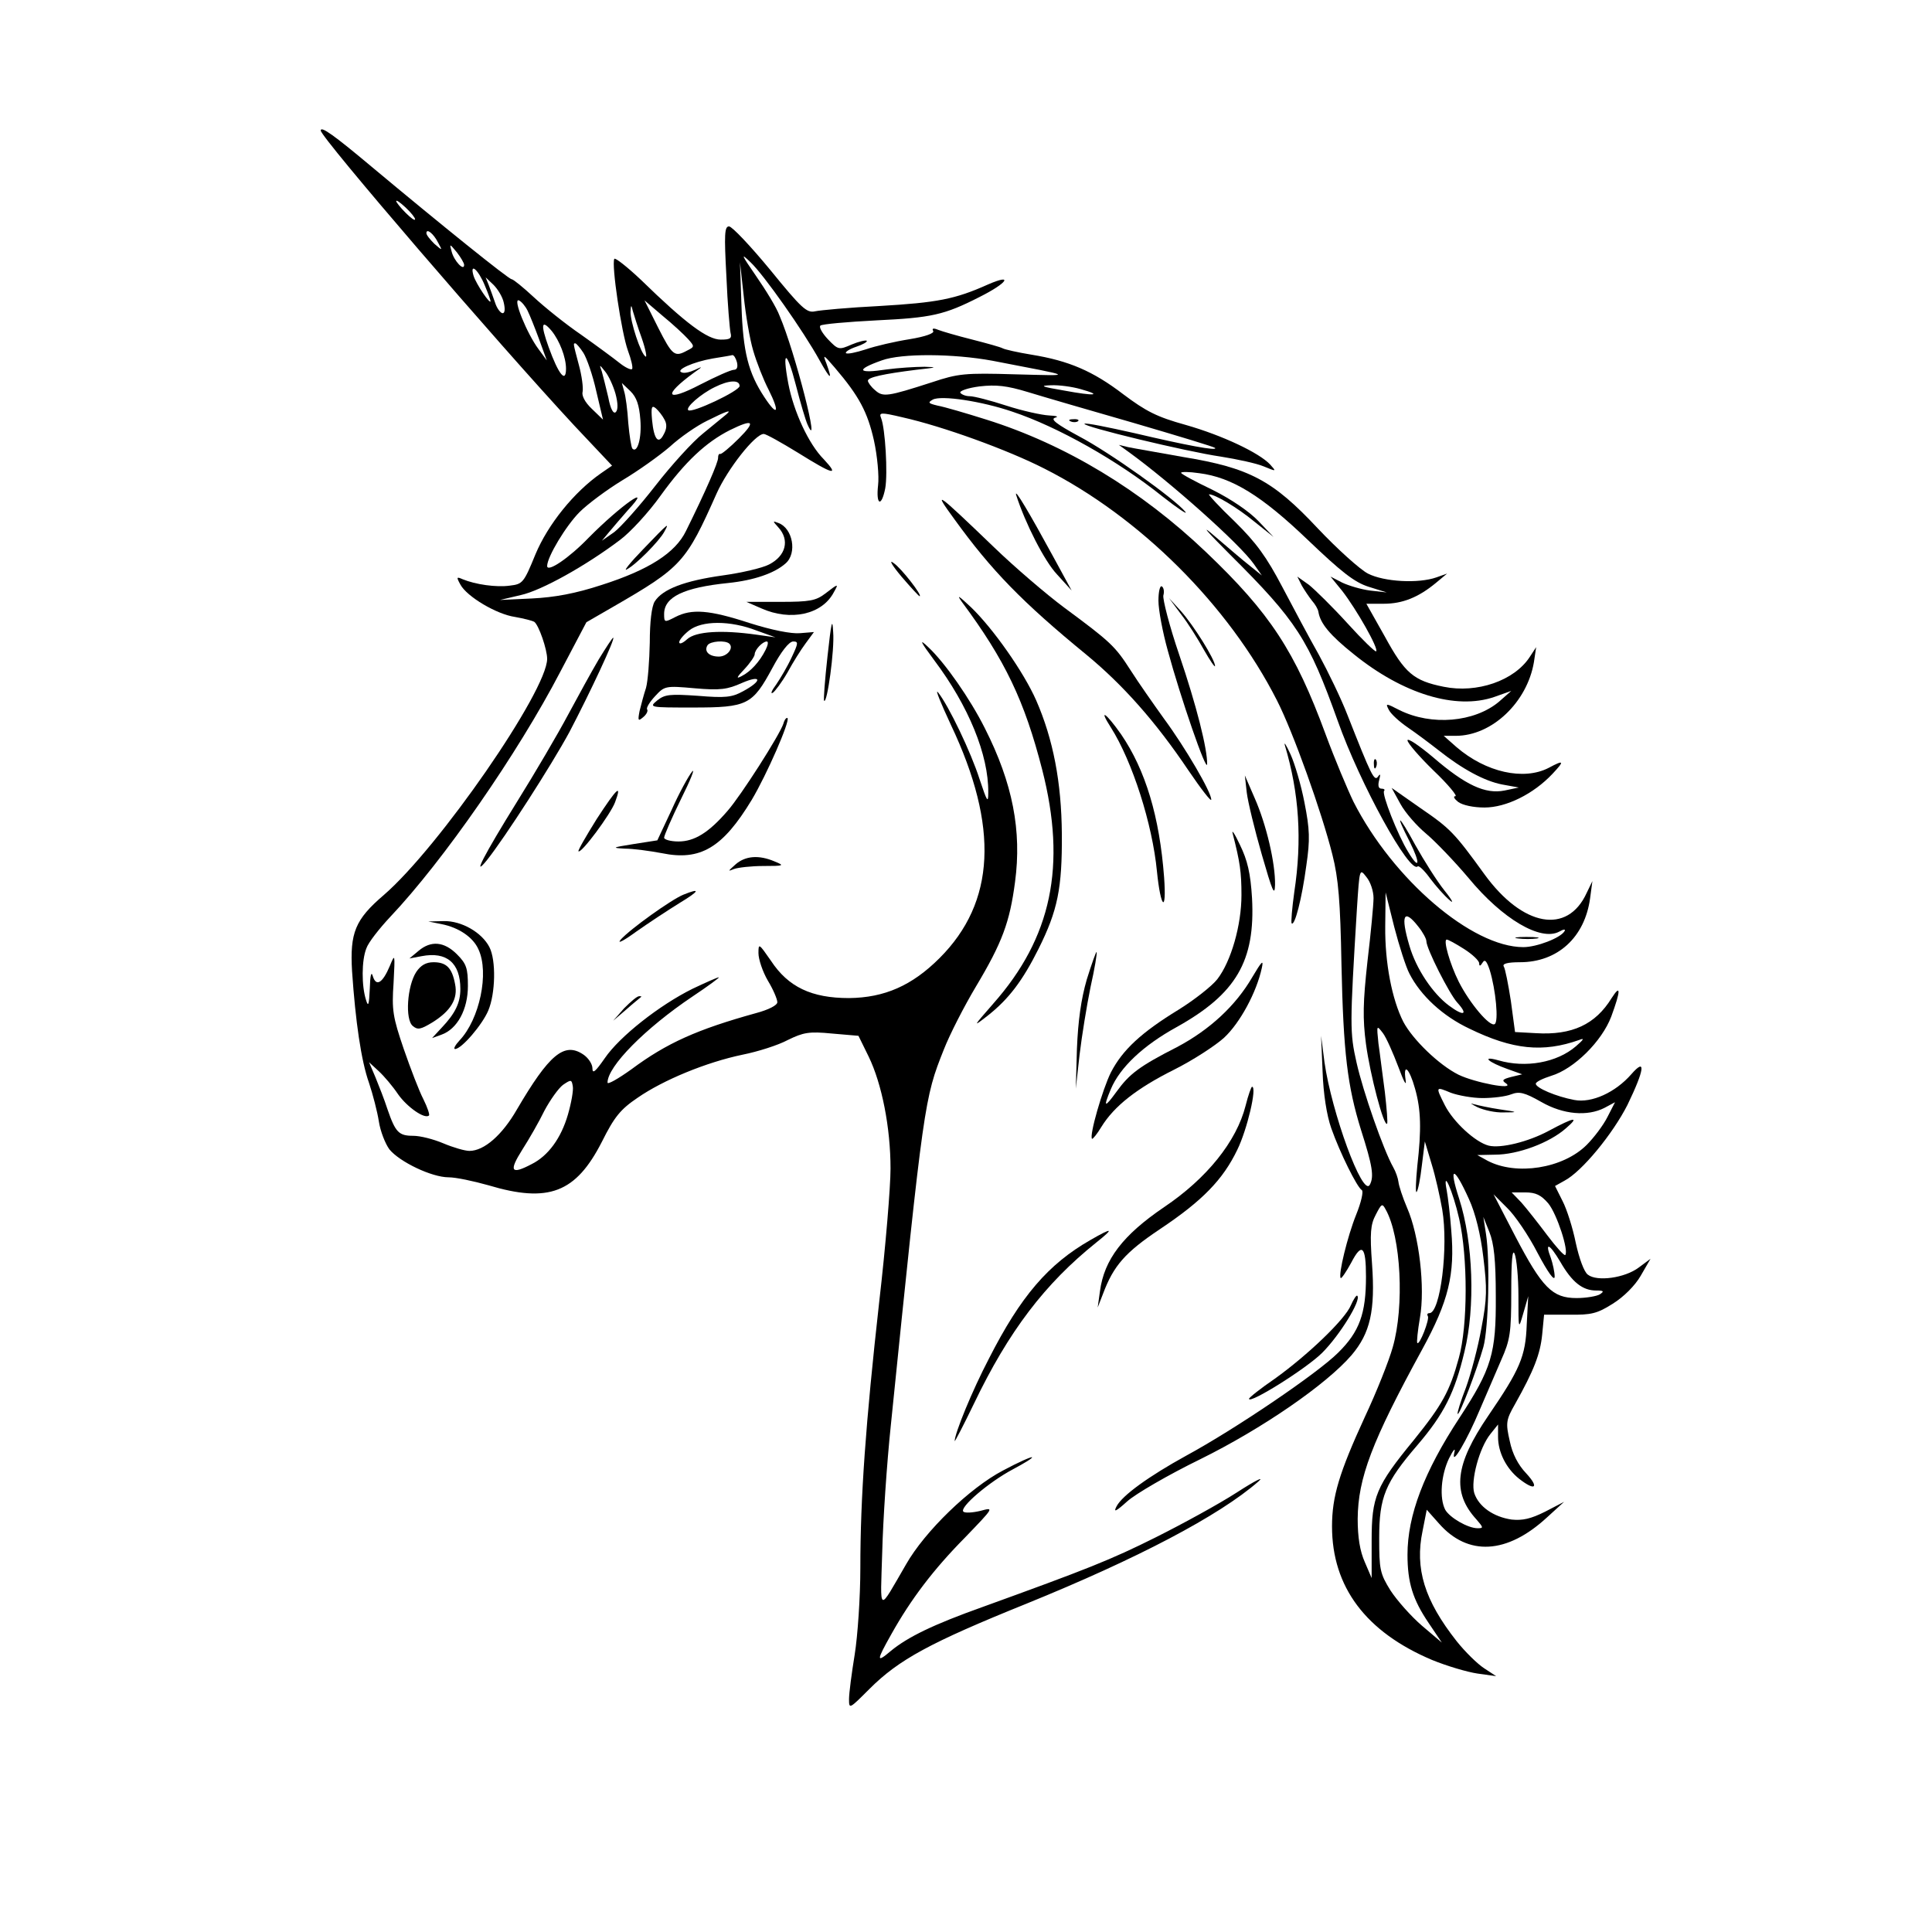
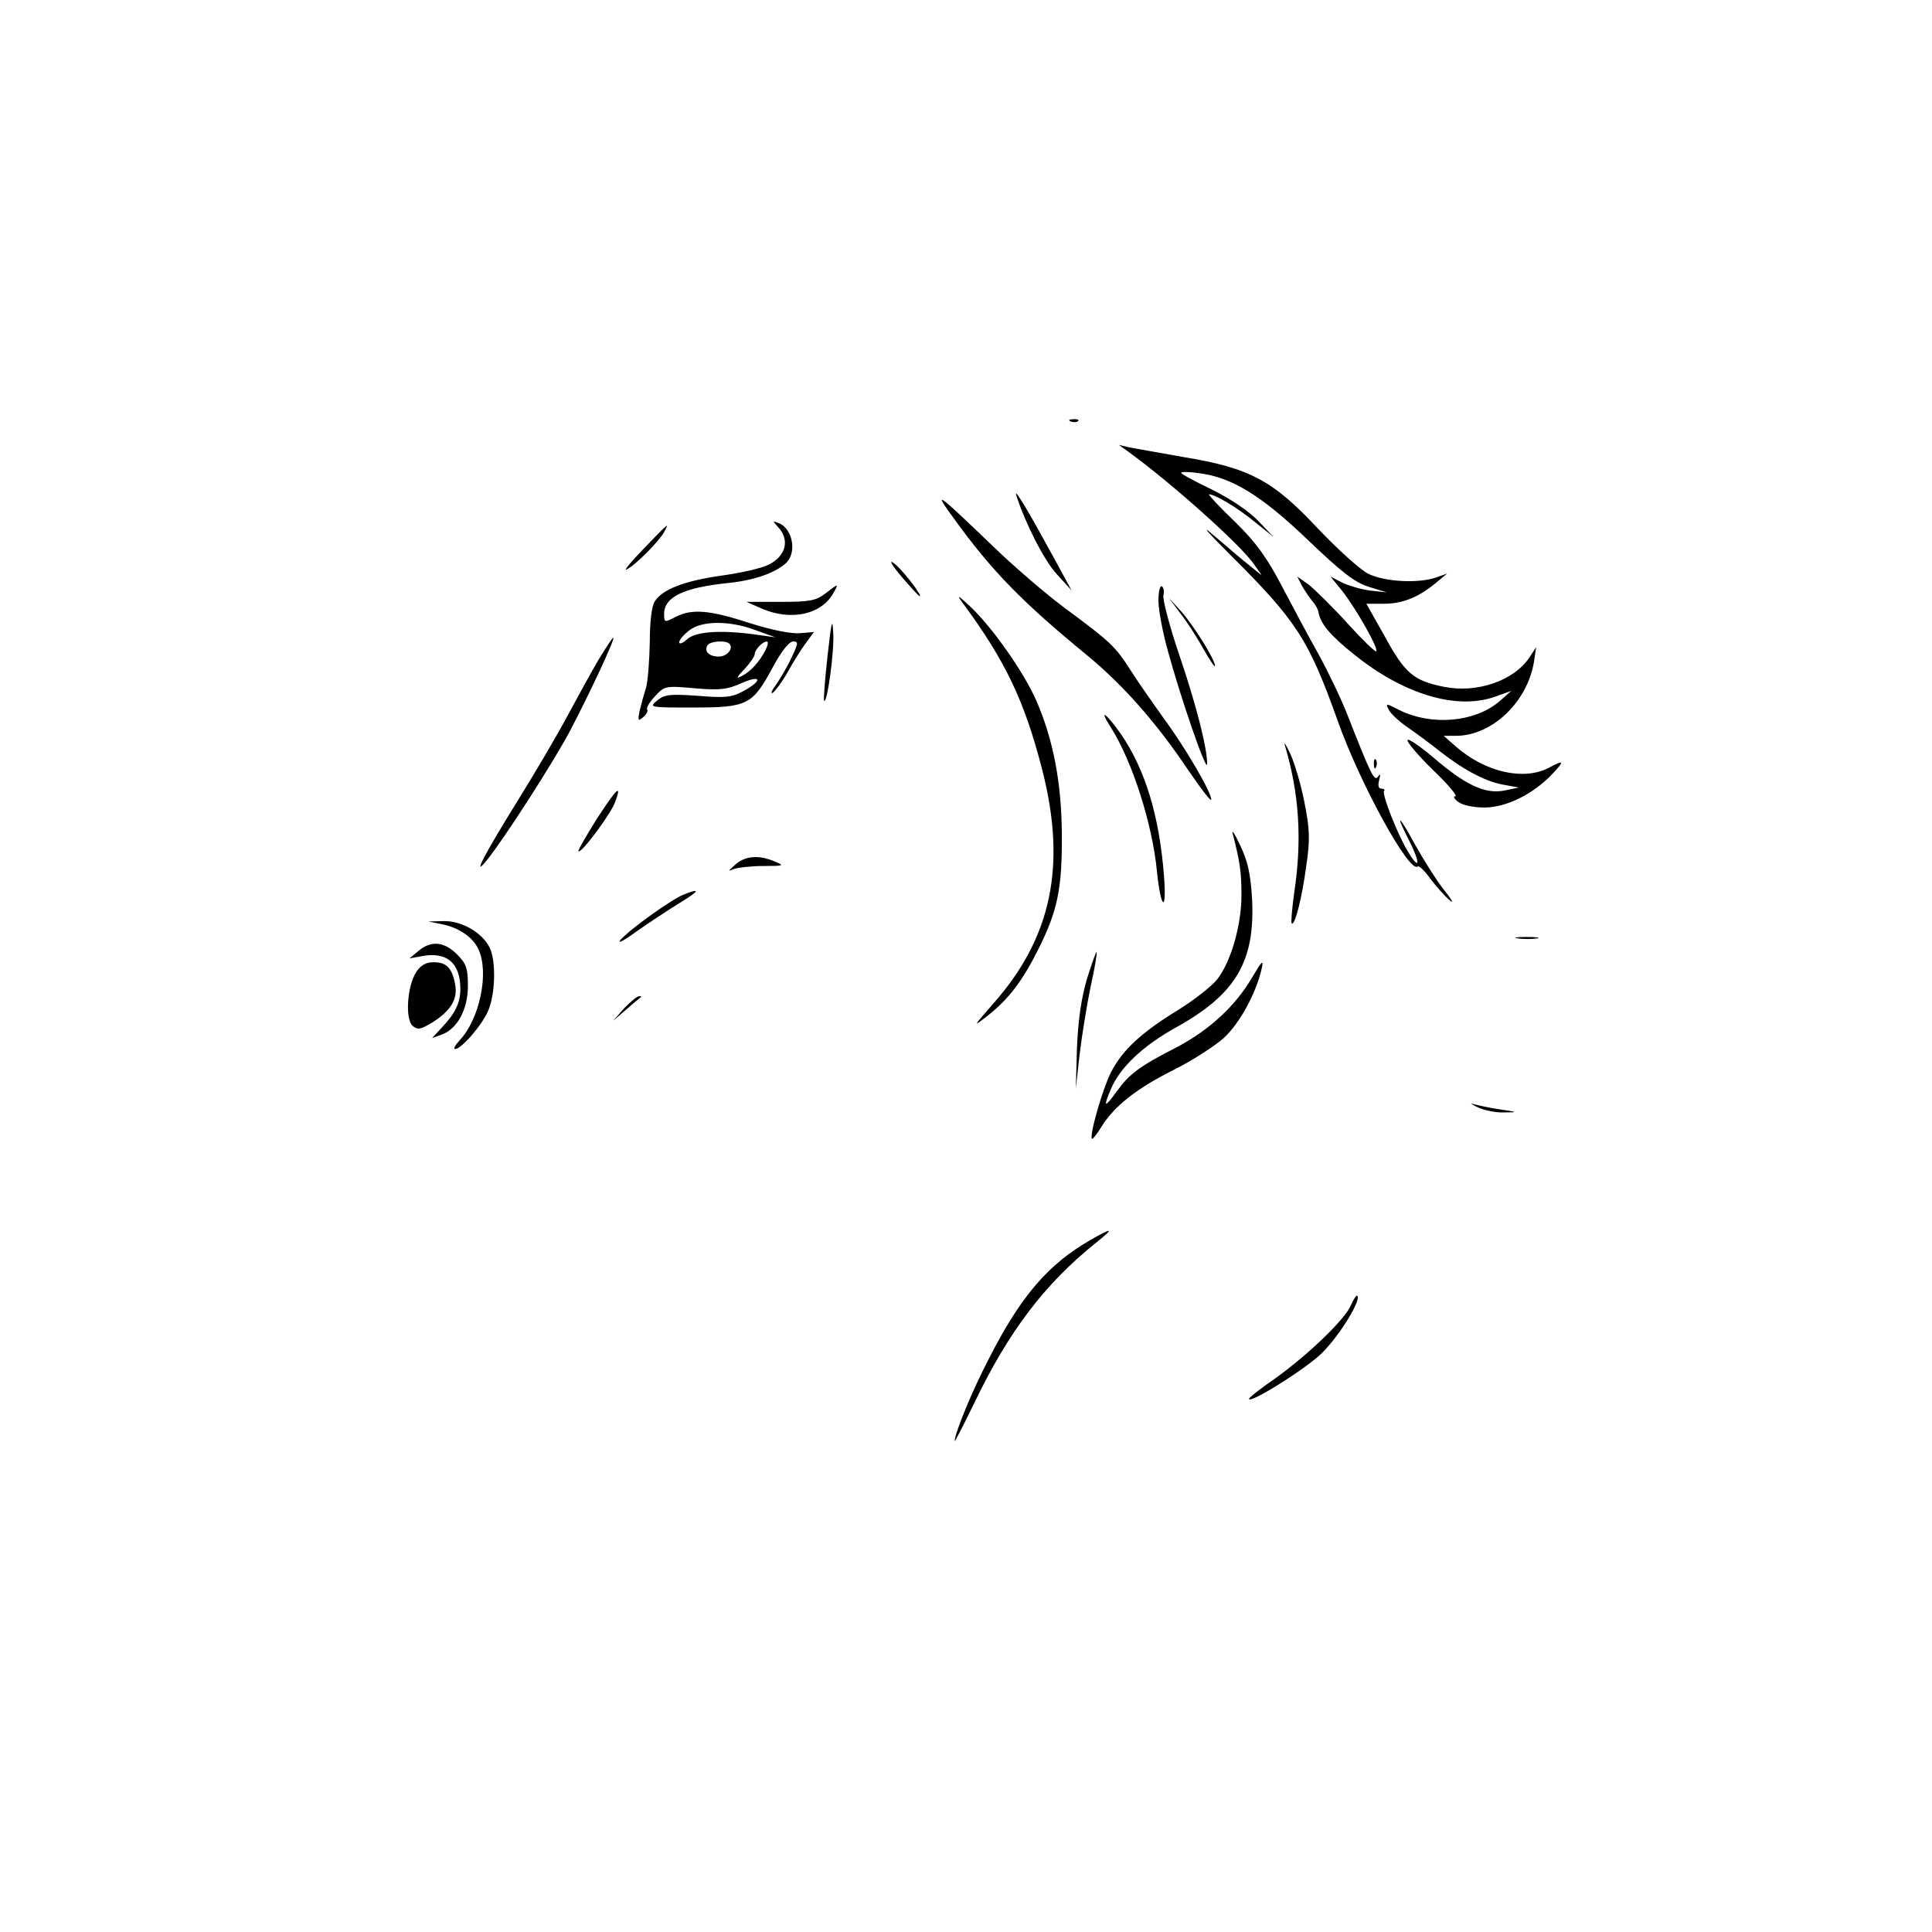
<svg xmlns="http://www.w3.org/2000/svg" version="1.0" width="512pt" height="512pt" viewBox="0 0 512 512" preserveAspectRatio="xMidYMid meet">
  <g transform="translate(0,512) scale(0.1,-0.1)" fill="#000000" stroke="none">
-     <path d="M850 4774 c0 -18 465 -559 673 -783 l99 -105 -29 -20 c-72 -50 -141 -136 -174 -215 -31 -76 -34 -79 -68 -83 -36 -5 -91 3 -125 17 -16 7 -17 6 -6 -14 17 -32 96 -79 145 -86 23 -4 46 -10 51 -13 12 -9 34 -73 34 -98 0 -85 -287 -500 -433 -626 -76 -65 -90 -100 -84 -202 9 -132 24 -237 45 -296 10 -30 22 -76 26 -102 4 -26 17 -59 28 -74 27 -33 112 -74 157 -74 19 0 66 -10 105 -21 160 -48 232 -20 301 115 33 66 49 86 95 117 68 47 182 94 278 114 40 8 94 25 120 39 41 20 56 23 117 17 l70 -6 27 -55 c35 -72 58 -188 58 -297 0 -48 -13 -207 -30 -353 -36 -322 -50 -519 -50 -705 0 -77 -7 -180 -15 -230 -8 -49 -15 -102 -15 -118 0 -27 1 -26 54 27 78 78 161 123 416 226 293 119 511 233 615 324 17 15 -9 2 -57 -29 -48 -31 -145 -84 -215 -119 -120 -60 -181 -84 -460 -185 -129 -46 -197 -79 -242 -116 -39 -33 -39 -27 1 44 52 93 112 172 195 256 78 81 78 81 41 71 -21 -5 -41 -6 -45 -2 -11 11 67 78 131 112 30 16 53 30 51 32 -2 2 -36 -13 -77 -35 -88 -46 -207 -161 -257 -249 -75 -129 -68 -132 -63 33 2 82 12 234 23 338 87 855 89 865 140 993 16 41 54 115 85 167 70 117 90 171 104 278 18 135 -6 261 -80 407 -39 78 -106 174 -150 215 -25 24 -22 16 16 -35 91 -121 144 -251 143 -350 0 -30 -3 -25 -23 35 -23 72 -82 195 -110 230 -9 11 7 -28 34 -86 128 -270 118 -470 -30 -618 -73 -73 -146 -105 -240 -106 -99 0 -161 29 -207 99 -32 46 -33 47 -33 20 0 -16 11 -49 25 -73 14 -23 25 -49 25 -57 0 -8 -23 -20 -57 -29 -155 -43 -236 -79 -330 -149 -35 -25 -63 -41 -63 -35 0 43 100 144 225 228 42 28 73 51 70 51 -4 0 -35 -14 -69 -30 -89 -44 -194 -127 -233 -184 -25 -36 -33 -43 -33 -27 0 11 -11 28 -25 37 -50 33 -90 -1 -175 -146 -39 -68 -87 -110 -126 -110 -12 0 -43 9 -69 20 -26 11 -61 20 -80 20 -38 0 -47 9 -68 70 -8 25 -23 63 -32 85 l-17 40 26 -24 c14 -13 37 -40 51 -61 24 -34 71 -67 82 -56 2 2 -4 21 -15 43 -11 21 -34 81 -52 133 -29 85 -32 103 -27 175 4 78 4 79 -10 45 -19 -45 -36 -56 -45 -27 -4 14 -7 3 -8 -33 -2 -43 -4 -50 -10 -30 -12 37 -12 105 1 137 5 15 34 52 63 83 141 149 338 433 451 650 l69 131 71 41 c182 105 193 118 274 300 29 65 102 158 125 158 6 0 47 -23 91 -50 93 -58 111 -63 68 -17 -40 40 -80 127 -94 201 -17 91 -4 89 20 -4 12 -47 26 -94 31 -105 37 -83 -33 193 -74 288 -8 22 -37 69 -62 105 -40 58 -42 63 -15 37 35 -33 140 -182 183 -260 29 -52 35 -55 18 -8 -10 25 -8 24 22 -11 65 -76 87 -118 104 -193 9 -41 14 -95 11 -119 -6 -53 9 -59 19 -8 7 39 0 159 -11 186 -6 15 -2 16 57 2 107 -24 278 -86 376 -136 253 -128 488 -362 616 -614 43 -84 119 -297 147 -409 16 -63 21 -124 24 -290 5 -236 16 -324 52 -440 30 -94 35 -123 23 -145 -19 -33 -101 192 -120 325 l-9 70 4 -95 c2 -59 11 -116 23 -150 23 -65 68 -156 81 -164 5 -3 -2 -33 -15 -65 -23 -57 -48 -160 -41 -168 2 -2 15 17 28 41 28 54 39 44 39 -37 0 -98 -17 -146 -74 -202 -54 -54 -272 -202 -403 -273 -98 -54 -169 -105 -184 -134 -9 -17 -2 -14 28 13 22 20 110 71 194 112 164 81 334 198 401 276 49 58 63 117 54 242 -6 81 -4 104 10 130 15 29 17 31 26 14 41 -72 50 -257 19 -365 -10 -36 -43 -119 -74 -185 -68 -148 -87 -211 -87 -290 0 -161 90 -280 265 -354 39 -16 93 -32 120 -36 l50 -7 -32 21 c-17 11 -50 43 -73 72 -85 108 -111 192 -90 292 l11 56 32 -36 c77 -88 181 -82 287 16 l45 41 -50 -26 c-38 -19 -60 -24 -89 -21 -48 7 -87 34 -99 70 -10 32 13 120 43 157 l20 25 0 -33 c0 -41 22 -84 56 -111 42 -33 54 -24 19 14 -22 23 -37 52 -44 86 -11 48 -10 56 14 98 50 89 67 133 72 185 l5 52 67 0 c58 -1 74 3 115 29 29 18 59 48 74 74 l26 45 -31 -23 c-37 -28 -111 -38 -135 -19 -10 7 -23 43 -32 84 -8 40 -24 90 -35 111 l-20 40 25 14 c46 24 128 124 167 201 45 93 50 127 10 81 -42 -48 -105 -77 -151 -68 -48 9 -102 32 -102 43 0 5 19 14 41 21 60 18 134 91 159 157 25 68 26 88 1 49 -43 -70 -105 -99 -201 -93 l-55 3 -11 82 c-7 45 -15 86 -19 92 -4 7 10 11 43 11 100 0 172 66 186 170 l6 45 -15 -31 c-51 -112 -170 -90 -271 49 -79 109 -90 121 -169 175 l-77 54 23 -42 c13 -24 44 -59 68 -79 24 -20 75 -73 113 -118 90 -109 191 -168 240 -142 12 7 18 7 14 1 -11 -18 -74 -42 -109 -42 -136 0 -345 179 -450 385 -16 33 -50 114 -74 179 -81 220 -147 321 -317 483 -172 164 -372 285 -582 351 -54 17 -112 34 -129 37 -25 6 -27 8 -13 16 22 12 129 -4 211 -32 120 -40 280 -130 398 -225 41 -32 68 -50 60 -40 -28 34 -200 157 -282 200 -59 32 -76 45 -63 49 11 3 4 5 -16 6 -19 1 -70 12 -113 26 -43 14 -86 25 -97 25 -10 0 -21 4 -25 9 -3 5 20 13 51 17 44 5 72 2 128 -15 39 -12 166 -49 281 -82 116 -34 212 -63 215 -66 8 -9 -77 7 -213 39 -71 16 -130 28 -133 25 -7 -7 271 -74 361 -87 44 -7 95 -18 114 -26 34 -14 34 -14 17 5 -29 31 -126 77 -224 105 -76 21 -105 36 -165 81 -81 62 -145 89 -243 105 -37 6 -72 14 -77 17 -5 3 -41 13 -80 23 -40 10 -81 22 -91 26 -12 5 -17 4 -13 -3 4 -6 -20 -15 -63 -22 -38 -6 -90 -18 -116 -27 -25 -8 -48 -13 -52 -10 -3 3 9 11 27 17 18 6 30 13 28 16 -3 2 -21 -2 -40 -10 -34 -15 -36 -14 -63 14 -15 16 -24 32 -20 36 3 4 71 10 149 14 145 7 179 14 273 62 74 37 91 63 22 33 -87 -39 -134 -48 -288 -57 -80 -4 -156 -11 -170 -14 -22 -5 -36 8 -119 110 -52 63 -101 115 -109 115 -12 0 -13 -21 -7 -132 3 -73 9 -141 11 -150 4 -15 -1 -18 -26 -18 -35 0 -93 43 -211 158 -37 35 -69 60 -71 56 -8 -15 19 -196 36 -243 9 -24 14 -46 11 -49 -3 -3 -18 4 -33 16 -15 12 -61 46 -102 75 -41 28 -97 73 -126 100 -28 26 -54 47 -58 47 -8 0 -189 146 -371 298 -99 83 -135 109 -135 96z m250 -235 c0 -5 -11 3 -25 17 -14 14 -25 28 -25 31 0 4 11 -4 25 -17 14 -13 25 -27 25 -31z m61 -62 c12 -22 12 -22 -10 -3 -11 11 -21 23 -21 28 0 14 19 -1 31 -25z m69 -59 c0 -18 -27 11 -33 35 -6 22 -6 22 14 -2 10 -13 19 -28 19 -33z m766 -227 c9 -31 27 -77 41 -104 30 -60 24 -73 -11 -20 -43 65 -57 120 -61 243 l-4 115 10 -90 c5 -49 16 -114 25 -144z m-711 172 c8 -19 15 -38 15 -41 0 -11 -38 45 -45 67 -11 37 13 16 30 -26z m50 -45 c4 -17 3 -28 -3 -28 -5 0 -15 12 -20 28 -5 15 -13 36 -17 47 l-8 20 21 -20 c11 -11 24 -32 27 -47z m63 -21 c6 -12 20 -47 31 -77 l20 -55 -22 30 c-30 40 -69 135 -52 129 7 -3 17 -15 23 -27z m425 -75 c18 -20 18 -21 -2 -31 -33 -18 -39 -14 -77 61 l-36 72 48 -41 c27 -22 57 -50 67 -61z m-122 1 c10 -29 14 -51 10 -48 -13 7 -41 94 -40 119 1 19 2 19 6 2 3 -10 13 -43 24 -73z m-239 20 c21 -26 38 -70 38 -100 0 -40 -20 -15 -46 57 -22 61 -19 75 8 43z m84 -58 c9 -14 25 -60 34 -101 l18 -76 -30 29 c-18 17 -27 35 -24 45 2 10 -2 42 -10 71 -16 60 -15 57 -9 57 2 0 12 -11 21 -25z m407 -25 c3 -13 0 -20 -8 -20 -8 0 -48 -18 -89 -39 -92 -48 -101 -30 -16 32 23 16 23 17 2 7 -13 -6 -28 -10 -35 -7 -19 6 30 28 82 37 25 4 49 8 52 9 4 0 9 -8 12 -19z m677 4 c223 -43 218 -40 60 -36 -133 4 -151 2 -220 -21 -118 -38 -130 -40 -151 -21 -11 9 -19 21 -19 25 0 9 40 18 128 29 54 6 59 7 22 8 -25 0 -70 -3 -100 -7 -78 -12 -84 -1 -13 24 52 19 190 18 293 -1z m-999 -87 c7 -26 7 -43 1 -49 -6 -6 -14 7 -20 39 -6 26 -14 57 -17 68 -7 20 -7 20 9 0 9 -11 21 -37 27 -58z m329 20 c0 -13 -127 -73 -136 -64 -8 7 33 43 70 61 38 19 66 20 66 3z m-263 -89 c4 -49 -8 -90 -21 -77 -3 3 -8 34 -11 68 -2 34 -7 72 -11 84 l-6 22 23 -22 c16 -16 23 -36 26 -75z m1166 81 c61 -17 38 -19 -43 -4 -59 10 -67 13 -35 14 22 1 57 -4 78 -10z m-1102 -81 c7 -12 6 -25 -2 -39 -14 -28 -26 -14 -31 38 -3 34 -1 40 10 31 7 -6 18 -20 23 -30z m164 14 c-6 -5 -33 -27 -61 -50 -28 -22 -85 -85 -127 -139 -42 -54 -91 -109 -109 -123 l-33 -23 20 24 c11 13 33 39 49 57 70 75 -19 13 -104 -73 -52 -54 -110 -93 -110 -75 0 24 50 107 86 143 21 21 72 59 113 84 42 25 98 65 126 89 27 25 72 56 99 69 52 26 67 31 51 17z m33 -64 c-24 -24 -46 -42 -49 -41 -4 1 -6 -3 -6 -10 1 -11 -33 -89 -85 -194 -28 -58 -98 -103 -223 -143 -70 -23 -125 -33 -185 -36 l-85 -4 55 13 c55 12 173 78 263 146 27 20 76 73 108 118 65 90 120 141 183 173 63 31 70 24 24 -22z m1682 -1218 c0 -17 -7 -92 -16 -167 -12 -109 -13 -152 -4 -220 11 -81 47 -219 56 -211 2 3 -1 40 -6 84 -6 43 -13 102 -17 129 -5 49 -5 49 12 27 9 -12 27 -53 41 -90 14 -38 22 -53 19 -34 -7 47 10 31 25 -23 16 -56 17 -109 6 -205 -4 -41 -5 -72 -2 -69 4 4 10 35 14 70 l8 64 18 -60 c10 -32 22 -86 28 -120 17 -100 -5 -275 -34 -275 -5 0 -7 -3 -4 -8 5 -8 -22 -78 -28 -71 -2 2 1 32 7 67 14 80 -2 218 -34 291 -12 28 -22 59 -23 69 -1 9 -7 27 -14 39 -26 46 -80 201 -97 277 -18 80 -18 97 1 408 7 107 7 107 25 84 11 -13 19 -38 19 -56z m95 -200 c30 -59 89 -113 159 -146 115 -56 195 -64 291 -30 15 6 12 1 -9 -17 -50 -43 -133 -58 -205 -37 -47 13 -27 -5 24 -23 l39 -14 -29 -7 c-23 -6 -26 -9 -14 -17 26 -19 -83 2 -126 23 -52 26 -121 93 -146 140 -30 59 -49 156 -48 253 l1 90 23 -92 c13 -50 31 -106 40 -123z m24 124 c12 -15 21 -32 21 -38 0 -20 61 -140 82 -163 30 -33 17 -37 -22 -8 -43 32 -87 97 -105 159 -24 81 -15 100 24 50z m121 -59 c22 -14 40 -31 40 -38 0 -8 3 -8 9 2 6 10 11 4 19 -20 16 -52 24 -137 13 -143 -13 -8 -66 55 -95 112 -24 48 -42 112 -32 112 4 0 24 -11 46 -25z m-2375 -439 c-18 -62 -52 -109 -96 -131 -55 -29 -61 -19 -25 38 18 28 45 75 59 104 15 28 37 59 49 68 22 15 23 14 26 -4 2 -10 -4 -44 -13 -75z m2424 44 c27 0 61 4 76 10 21 8 35 5 79 -20 59 -34 123 -39 168 -16 l28 15 -20 -39 c-11 -22 -36 -55 -55 -74 -63 -63 -187 -82 -263 -42 l-27 15 47 1 c60 0 144 31 188 70 37 32 23 30 -46 -7 -54 -29 -127 -47 -159 -39 -35 9 -93 62 -116 107 -25 50 -25 50 16 33 19 -7 57 -14 84 -14z m-36 -268 c17 -37 31 -94 38 -154 10 -82 10 -109 -5 -187 -9 -51 -28 -122 -41 -158 -14 -36 -24 -68 -22 -70 5 -4 52 120 68 177 14 50 18 231 7 300 l-7 45 16 -40 c12 -30 17 -73 17 -170 1 -152 -11 -192 -96 -322 -94 -143 -138 -259 -138 -363 0 -74 14 -119 56 -181 l35 -52 -53 45 c-29 25 -66 67 -83 93 -28 45 -30 56 -30 139 0 109 16 147 101 246 71 83 99 139 125 248 29 118 23 290 -14 405 -29 89 -14 88 26 -1z m-26 -52 c23 -102 23 -283 -1 -369 -24 -88 -44 -124 -119 -217 -101 -123 -112 -151 -112 -267 l0 -99 -18 42 c-13 29 -19 66 -19 115 1 108 37 204 171 449 70 128 87 199 77 315 -3 42 -9 90 -12 106 -12 62 16 0 33 -75z m236 41 c23 -28 55 -126 45 -137 -3 -2 -24 21 -48 53 -24 32 -54 70 -68 86 l-26 27 36 0 c28 0 42 -7 61 -29z m-28 -132 c27 -51 45 -76 45 -62 0 12 -5 34 -10 49 -17 44 -4 39 25 -10 31 -54 59 -76 95 -76 20 0 22 -2 10 -10 -8 -5 -36 -10 -62 -10 -64 0 -91 27 -163 165 l-57 110 36 -36 c20 -19 57 -73 81 -120z m-51 -114 c0 -90 0 -90 13 -45 l13 45 -4 -75 c-3 -85 -18 -119 -102 -242 -88 -129 -97 -203 -31 -275 18 -21 19 -23 3 -23 -26 0 -74 28 -86 49 -16 31 -11 92 10 136 12 24 18 30 14 15 -9 -39 33 31 68 115 17 39 42 97 56 130 24 54 27 72 27 182 0 83 3 115 9 100 5 -12 10 -62 10 -112z" />
    <path d="M1704 3664 c-34 -35 -53 -59 -43 -53 25 13 85 74 99 99 15 27 13 26 -56 -46z" />
-     <path d="M3915 2186 c17 -8 48 -15 70 -14 39 0 39 1 -10 8 -27 4 -59 11 -70 14 -11 4 -6 0 10 -8z" />
+     <path d="M3915 2186 c17 -8 48 -15 70 -14 39 0 39 1 -10 8 -27 4 -59 11 -70 14 -11 4 -6 0 10 -8" />
    <path d="M2838 4003 c7 -3 16 -2 19 1 4 3 -2 6 -13 5 -11 0 -14 -3 -6 -6z" />
    <path d="M2990 3923 c112 -81 296 -245 333 -298 l21 -30 -31 25 c-18 14 -60 50 -95 80 -38 33 -22 14 42 -50 177 -176 208 -225 285 -440 59 -167 191 -407 212 -386 3 3 18 -11 33 -32 15 -20 38 -46 51 -57 13 -12 8 -1 -13 25 -20 25 -54 79 -77 120 -45 83 -56 89 -15 9 29 -58 26 -77 -4 -27 -28 45 -71 155 -64 162 3 3 0 6 -7 6 -8 0 -10 8 -6 23 4 15 3 18 -3 9 -10 -14 -18 3 -81 163 -17 44 -52 116 -76 160 -25 44 -68 125 -97 180 -41 78 -68 116 -126 173 -41 39 -71 72 -68 72 16 0 75 -35 121 -73 l50 -40 -40 42 c-25 26 -72 58 -122 83 -46 22 -83 42 -83 45 0 3 21 3 48 -1 87 -11 166 -60 288 -177 88 -84 123 -112 161 -124 l48 -15 -44 5 c-24 3 -57 13 -74 21 l-31 16 31 -38 c38 -49 97 -153 90 -160 -2 -3 -37 31 -76 74 -40 44 -86 89 -102 102 l-31 22 12 -24 c7 -12 19 -30 27 -40 8 -9 16 -22 17 -30 5 -30 30 -61 94 -112 130 -105 270 -148 372 -113 l45 16 -33 -29 c-65 -54 -178 -64 -263 -22 -37 19 -38 19 -28 0 6 -11 28 -31 50 -46 22 -15 58 -42 81 -60 63 -50 122 -82 169 -91 l44 -8 -38 -8 c-51 -10 -103 14 -189 88 -38 32 -68 52 -68 45 0 -7 31 -43 69 -80 39 -37 64 -68 58 -68 -7 0 -3 -7 7 -15 12 -9 41 -15 70 -15 58 0 130 36 180 89 33 35 31 38 -10 16 -66 -34 -166 -12 -244 55 l-34 30 32 0 c96 0 189 89 207 195 l6 40 -17 -26 c-41 -63 -140 -97 -228 -79 -80 16 -103 36 -156 133 l-49 87 46 0 c50 0 92 17 138 55 l30 25 -28 -10 c-48 -17 -139 -12 -182 10 -21 11 -81 65 -133 120 -119 127 -180 160 -357 189 -66 12 -131 23 -145 26 l-25 6 25 -18z" />
    <path d="M2693 3808 c24 -75 75 -175 108 -210 l39 -43 -49 90 c-62 114 -104 185 -98 163z" />
    <path d="M2530 3743 c97 -134 178 -218 349 -358 97 -80 184 -178 270 -306 34 -50 61 -85 61 -78 0 20 -69 138 -125 214 -28 39 -68 96 -89 129 -41 64 -53 75 -176 166 -47 35 -130 106 -185 159 -155 149 -165 156 -105 74z" />
    <path d="M2063 3722 c30 -33 20 -75 -25 -98 -17 -9 -72 -22 -123 -29 -100 -14 -159 -36 -180 -69 -8 -13 -13 -54 -13 -109 -1 -48 -5 -102 -10 -120 -6 -18 -13 -45 -17 -61 -5 -26 -4 -28 9 -17 9 7 14 17 11 21 -3 4 7 20 21 35 25 27 27 28 105 21 68 -6 87 -3 125 14 53 23 55 6 3 -22 -29 -16 -47 -18 -119 -12 -74 5 -88 4 -108 -12 -23 -19 -21 -19 95 -19 144 0 157 7 210 105 23 43 44 70 55 70 14 0 14 -4 -4 -42 -11 -24 -30 -56 -41 -72 -12 -16 -16 -26 -9 -22 6 4 24 28 39 54 14 26 36 61 48 77 l22 30 -37 -3 c-23 -2 -74 8 -134 27 -107 35 -153 38 -196 16 -29 -15 -30 -15 -30 8 0 45 52 70 170 82 68 7 123 26 152 52 31 27 19 93 -19 107 -16 6 -16 6 0 -12z m-58 -273 l50 -18 -50 7 c-92 13 -161 9 -184 -12 -12 -11 -21 -14 -21 -8 0 6 12 20 26 31 34 27 109 27 179 0z m-72 -35 c12 -12 -6 -34 -28 -34 -26 0 -40 14 -30 30 7 11 48 14 58 4z m96 -16 c-16 -32 -40 -58 -64 -70 -15 -8 -13 -3 8 19 15 16 27 34 27 39 0 12 21 34 32 34 5 0 3 -10 -3 -22z" />
    <path d="M2389 3592 c24 -28 46 -52 48 -52 9 0 -48 74 -69 88 -13 10 -5 -5 21 -36z" />
    <path d="M2187 3547 c-25 -19 -41 -22 -119 -22 l-90 0 39 -17 c78 -35 162 -17 193 43 13 23 12 23 -23 -4z" />
    <path d="M3070 3528 c0 -24 11 -83 25 -133 33 -122 103 -325 104 -300 1 39 -28 155 -74 290 -26 76 -44 147 -42 157 3 10 1 21 -4 24 -5 3 -9 -14 -9 -38z" />
    <path d="M2549 3525 c115 -155 166 -262 213 -445 65 -254 25 -445 -130 -620 -54 -62 -55 -63 -15 -32 56 44 93 93 135 177 51 102 63 161 62 305 -1 137 -23 251 -68 354 -33 75 -114 190 -172 246 -33 31 -40 36 -25 15z" />
    <path d="M3130 3492 c18 -23 45 -66 61 -95 16 -28 29 -47 29 -42 0 17 -57 108 -90 145 l-32 35 32 -43z" />
    <path d="M2193 3381 c-7 -63 -11 -116 -9 -118 8 -9 28 135 24 182 -2 40 -5 27 -15 -64z" />
    <path d="M1587 3373 c-19 -32 -55 -98 -82 -148 -26 -49 -87 -153 -135 -230 -88 -142 -120 -204 -80 -155 48 60 172 253 219 340 54 103 123 250 116 250 -2 0 -19 -26 -38 -57z" />
    <path d="M2944 3192 c57 -90 110 -256 122 -381 10 -99 26 -113 19 -16 -12 160 -49 284 -114 379 -40 57 -61 71 -27 18z" />
-     <path d="M2076 3202 c-10 -30 -112 -190 -148 -231 -50 -58 -88 -81 -130 -81 -21 0 -38 5 -38 10 0 6 20 52 45 103 25 50 38 83 29 72 -9 -11 -34 -56 -54 -101 l-38 -81 -64 -10 c-56 -9 -58 -10 -22 -12 22 0 66 -6 98 -12 102 -21 161 14 238 141 40 67 102 209 95 217 -3 2 -8 -4 -11 -15z" />
    <path d="M3405 3145 c38 -127 46 -251 25 -389 -6 -43 -9 -80 -7 -83 8 -8 27 64 39 154 10 68 9 95 -5 166 -9 47 -26 104 -37 128 -11 24 -18 35 -15 24z" />
    <path d="M3641 3094 c0 -11 3 -14 6 -6 3 7 2 16 -1 19 -3 4 -6 -2 -5 -13z" />
-     <path d="M3304 3020 c3 -25 21 -99 40 -165 28 -97 34 -112 35 -80 1 57 -23 160 -54 230 l-26 60 5 -45z" />
    <path d="M1581 2949 c-28 -45 -50 -83 -48 -85 7 -7 85 98 97 130 19 51 5 38 -49 -45z" />
    <path d="M3267 2910 c19 -74 23 -101 23 -162 0 -79 -27 -175 -64 -223 -14 -18 -61 -55 -103 -81 -98 -60 -148 -106 -179 -166 -22 -44 -58 -168 -50 -176 2 -1 13 12 25 32 34 55 94 102 192 151 50 25 110 64 133 85 42 39 86 120 100 185 5 23 0 18 -25 -24 -44 -76 -113 -140 -200 -186 -100 -51 -126 -71 -160 -118 -32 -44 -36 -43 -15 7 24 57 85 115 174 164 158 88 209 175 200 342 -4 66 -12 100 -32 141 -14 30 -23 43 -19 29z" />
    <path d="M1949 2829 c-20 -18 -21 -19 -4 -12 11 4 46 8 78 8 55 0 57 1 30 12 -42 18 -78 15 -104 -8z" />
    <path d="M1811 2749 c-32 -13 -141 -91 -166 -119 -11 -13 8 -3 41 21 34 24 86 58 115 76 53 32 57 41 10 22z" />
    <path d="M1170 2671 c46 -9 84 -35 98 -67 29 -62 3 -185 -50 -241 -12 -13 -17 -23 -12 -23 17 0 72 64 88 102 19 45 21 133 3 168 -20 39 -74 70 -121 69 l-41 -1 35 -7z" />
    <path d="M4023 2633 c15 -2 37 -2 50 0 12 2 0 4 -28 4 -27 0 -38 -2 -22 -4z" />
    <path d="M1109 2600 l-24 -20 32 6 c67 13 103 -18 103 -87 0 -36 -13 -64 -49 -102 l-26 -28 25 9 c42 15 70 67 70 129 0 47 -4 59 -29 84 -34 34 -69 37 -102 9z" />
    <path d="M2880 2524 c-15 -52 -23 -109 -26 -183 l-3 -106 10 90 c6 50 19 130 29 179 11 49 18 91 16 93 -1 2 -13 -31 -26 -73z" />
    <path d="M1103 2544 c-24 -37 -30 -126 -9 -143 13 -11 21 -9 51 9 50 31 69 63 61 102 -8 43 -23 58 -57 58 -20 0 -34 -8 -46 -26z" />
    <path d="M1654 2448 l-29 -33 35 30 c19 17 37 31 39 33 2 1 0 2 -5 2 -6 0 -23 -15 -40 -32z" />
-     <path d="M3301 2190 c-24 -95 -103 -193 -216 -269 -109 -74 -159 -139 -170 -223 l-6 -43 14 36 c28 75 59 110 150 171 114 76 168 132 206 211 26 53 53 167 39 167 -2 0 -10 -22 -17 -50z" />
    <path d="M2890 1834 c-112 -64 -185 -149 -269 -314 -45 -86 -91 -199 -91 -219 0 -3 23 41 51 99 92 192 188 318 324 427 49 39 44 41 -15 7z" />
    <path d="M3580 1661 c-15 -37 -114 -132 -202 -195 -38 -26 -68 -50 -68 -53 0 -15 152 80 194 122 47 47 104 140 93 151 -2 3 -10 -9 -17 -25z" />
  </g>
</svg>